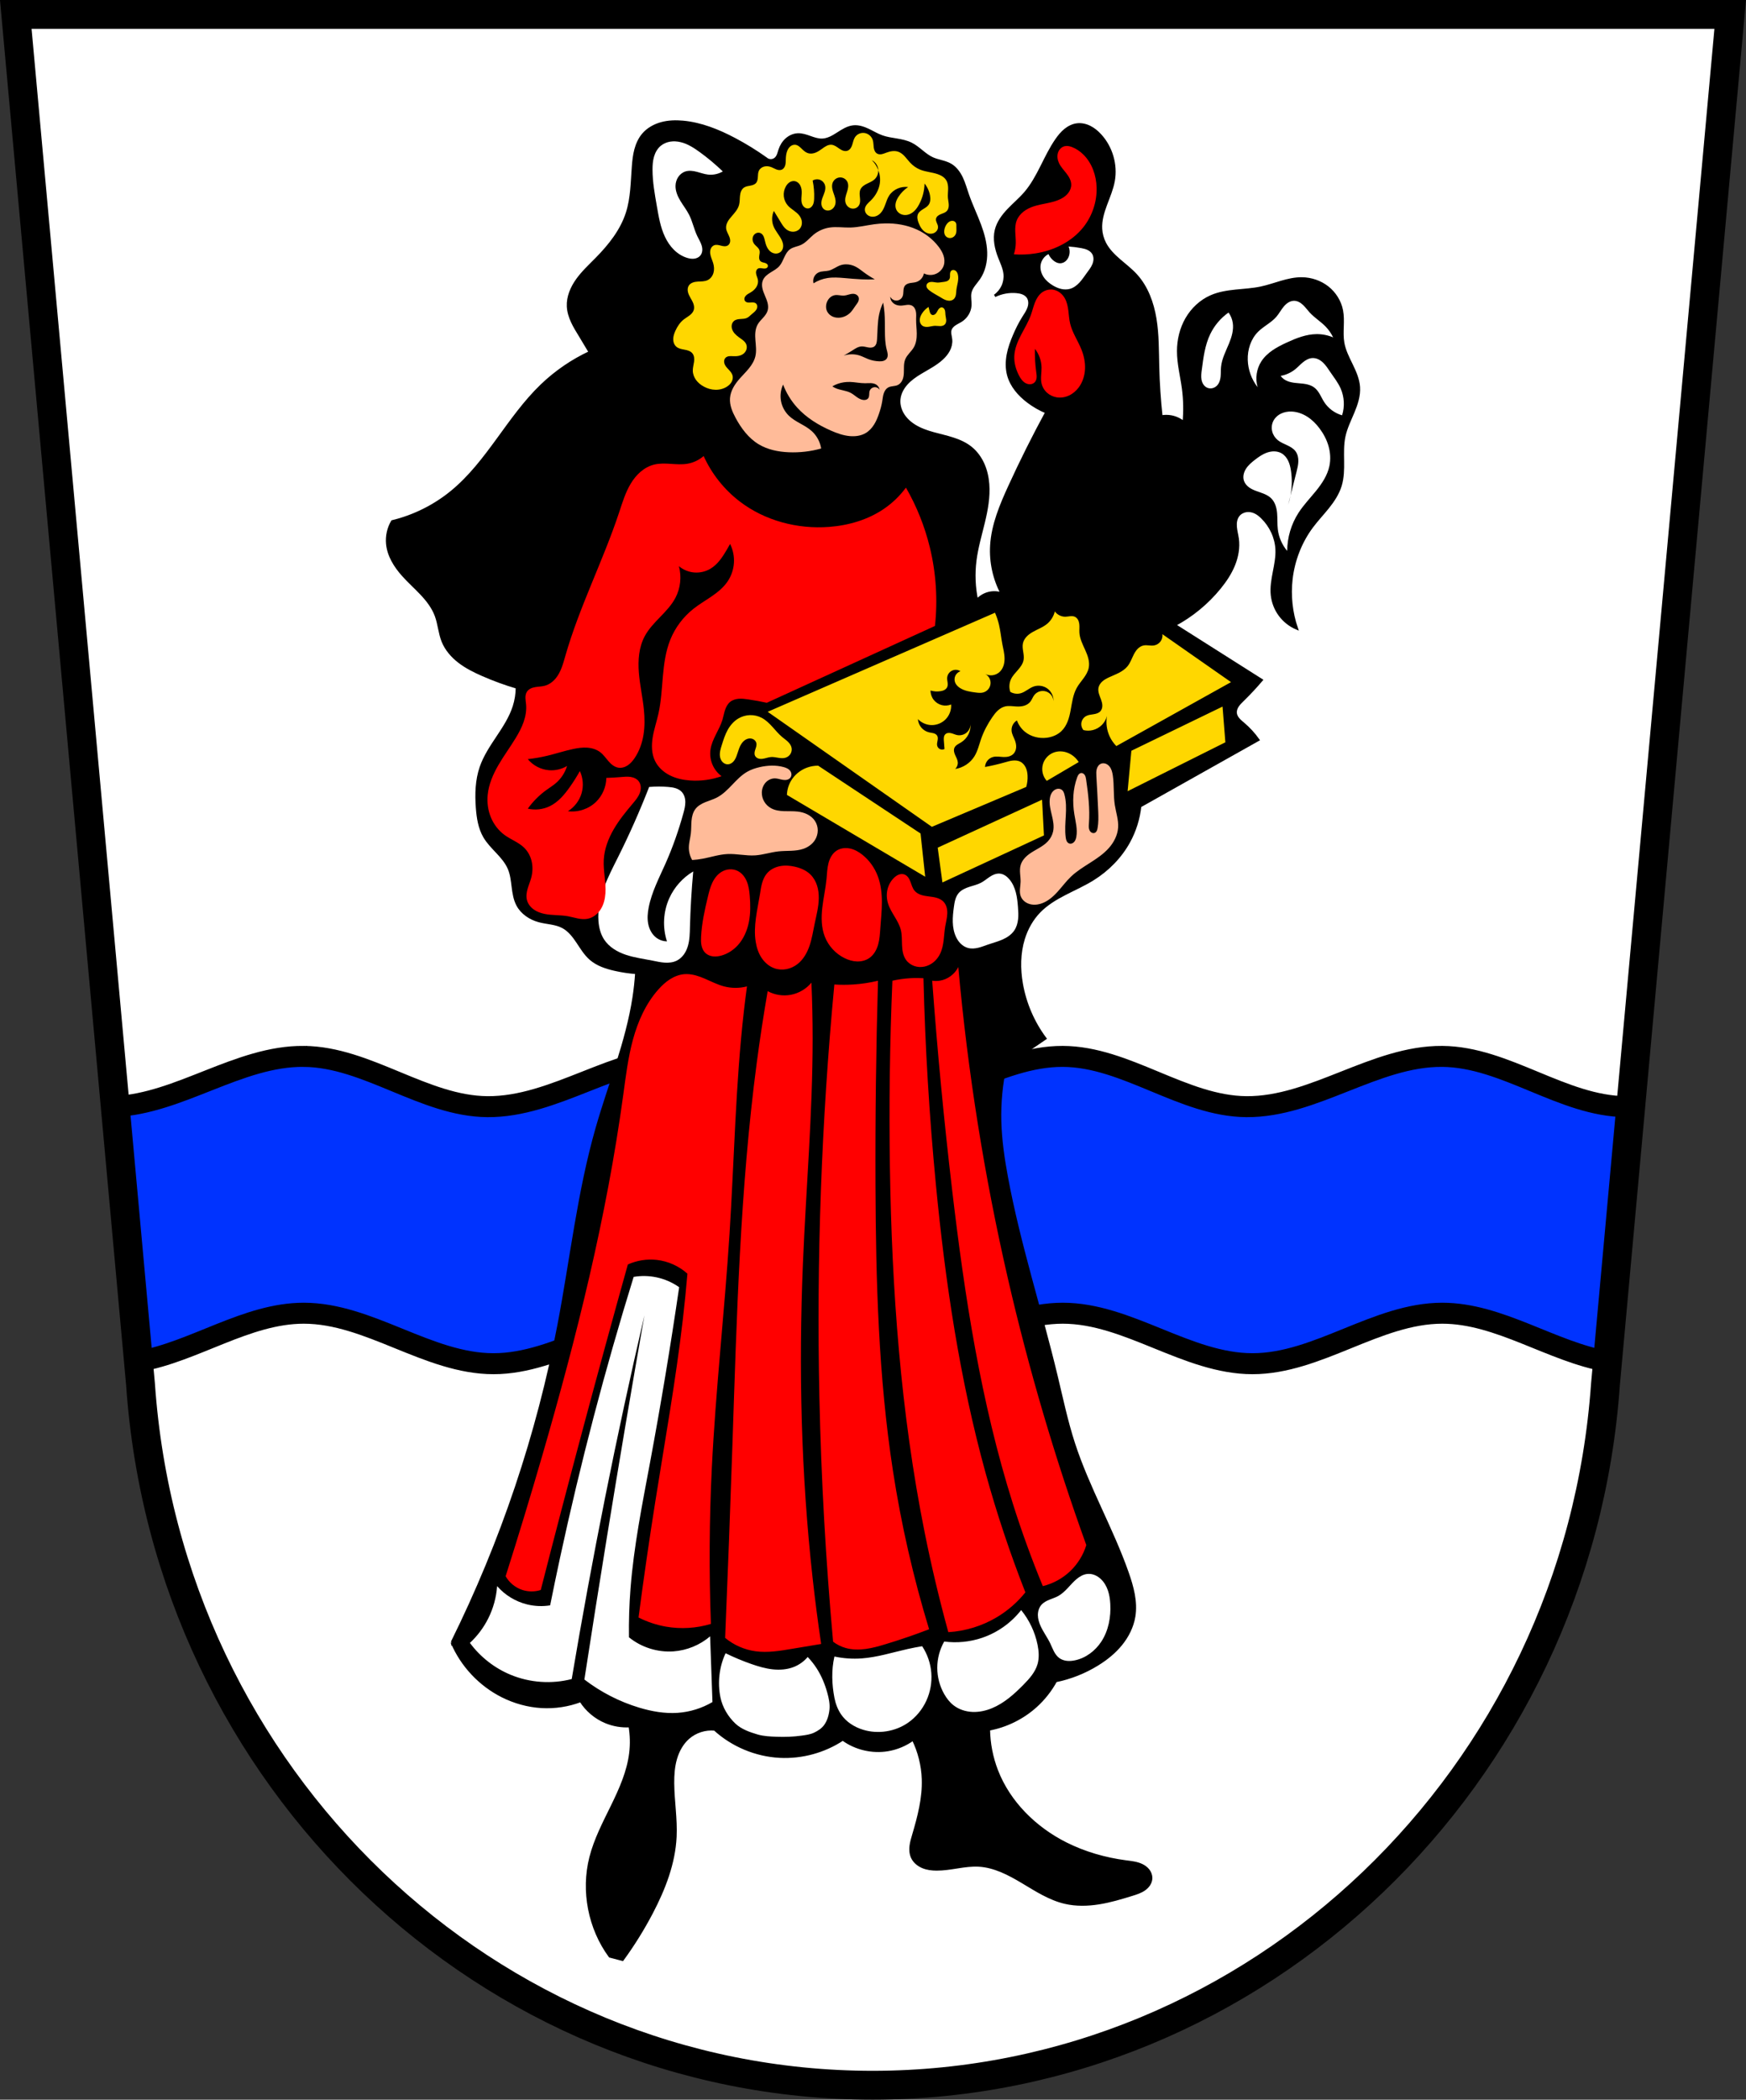
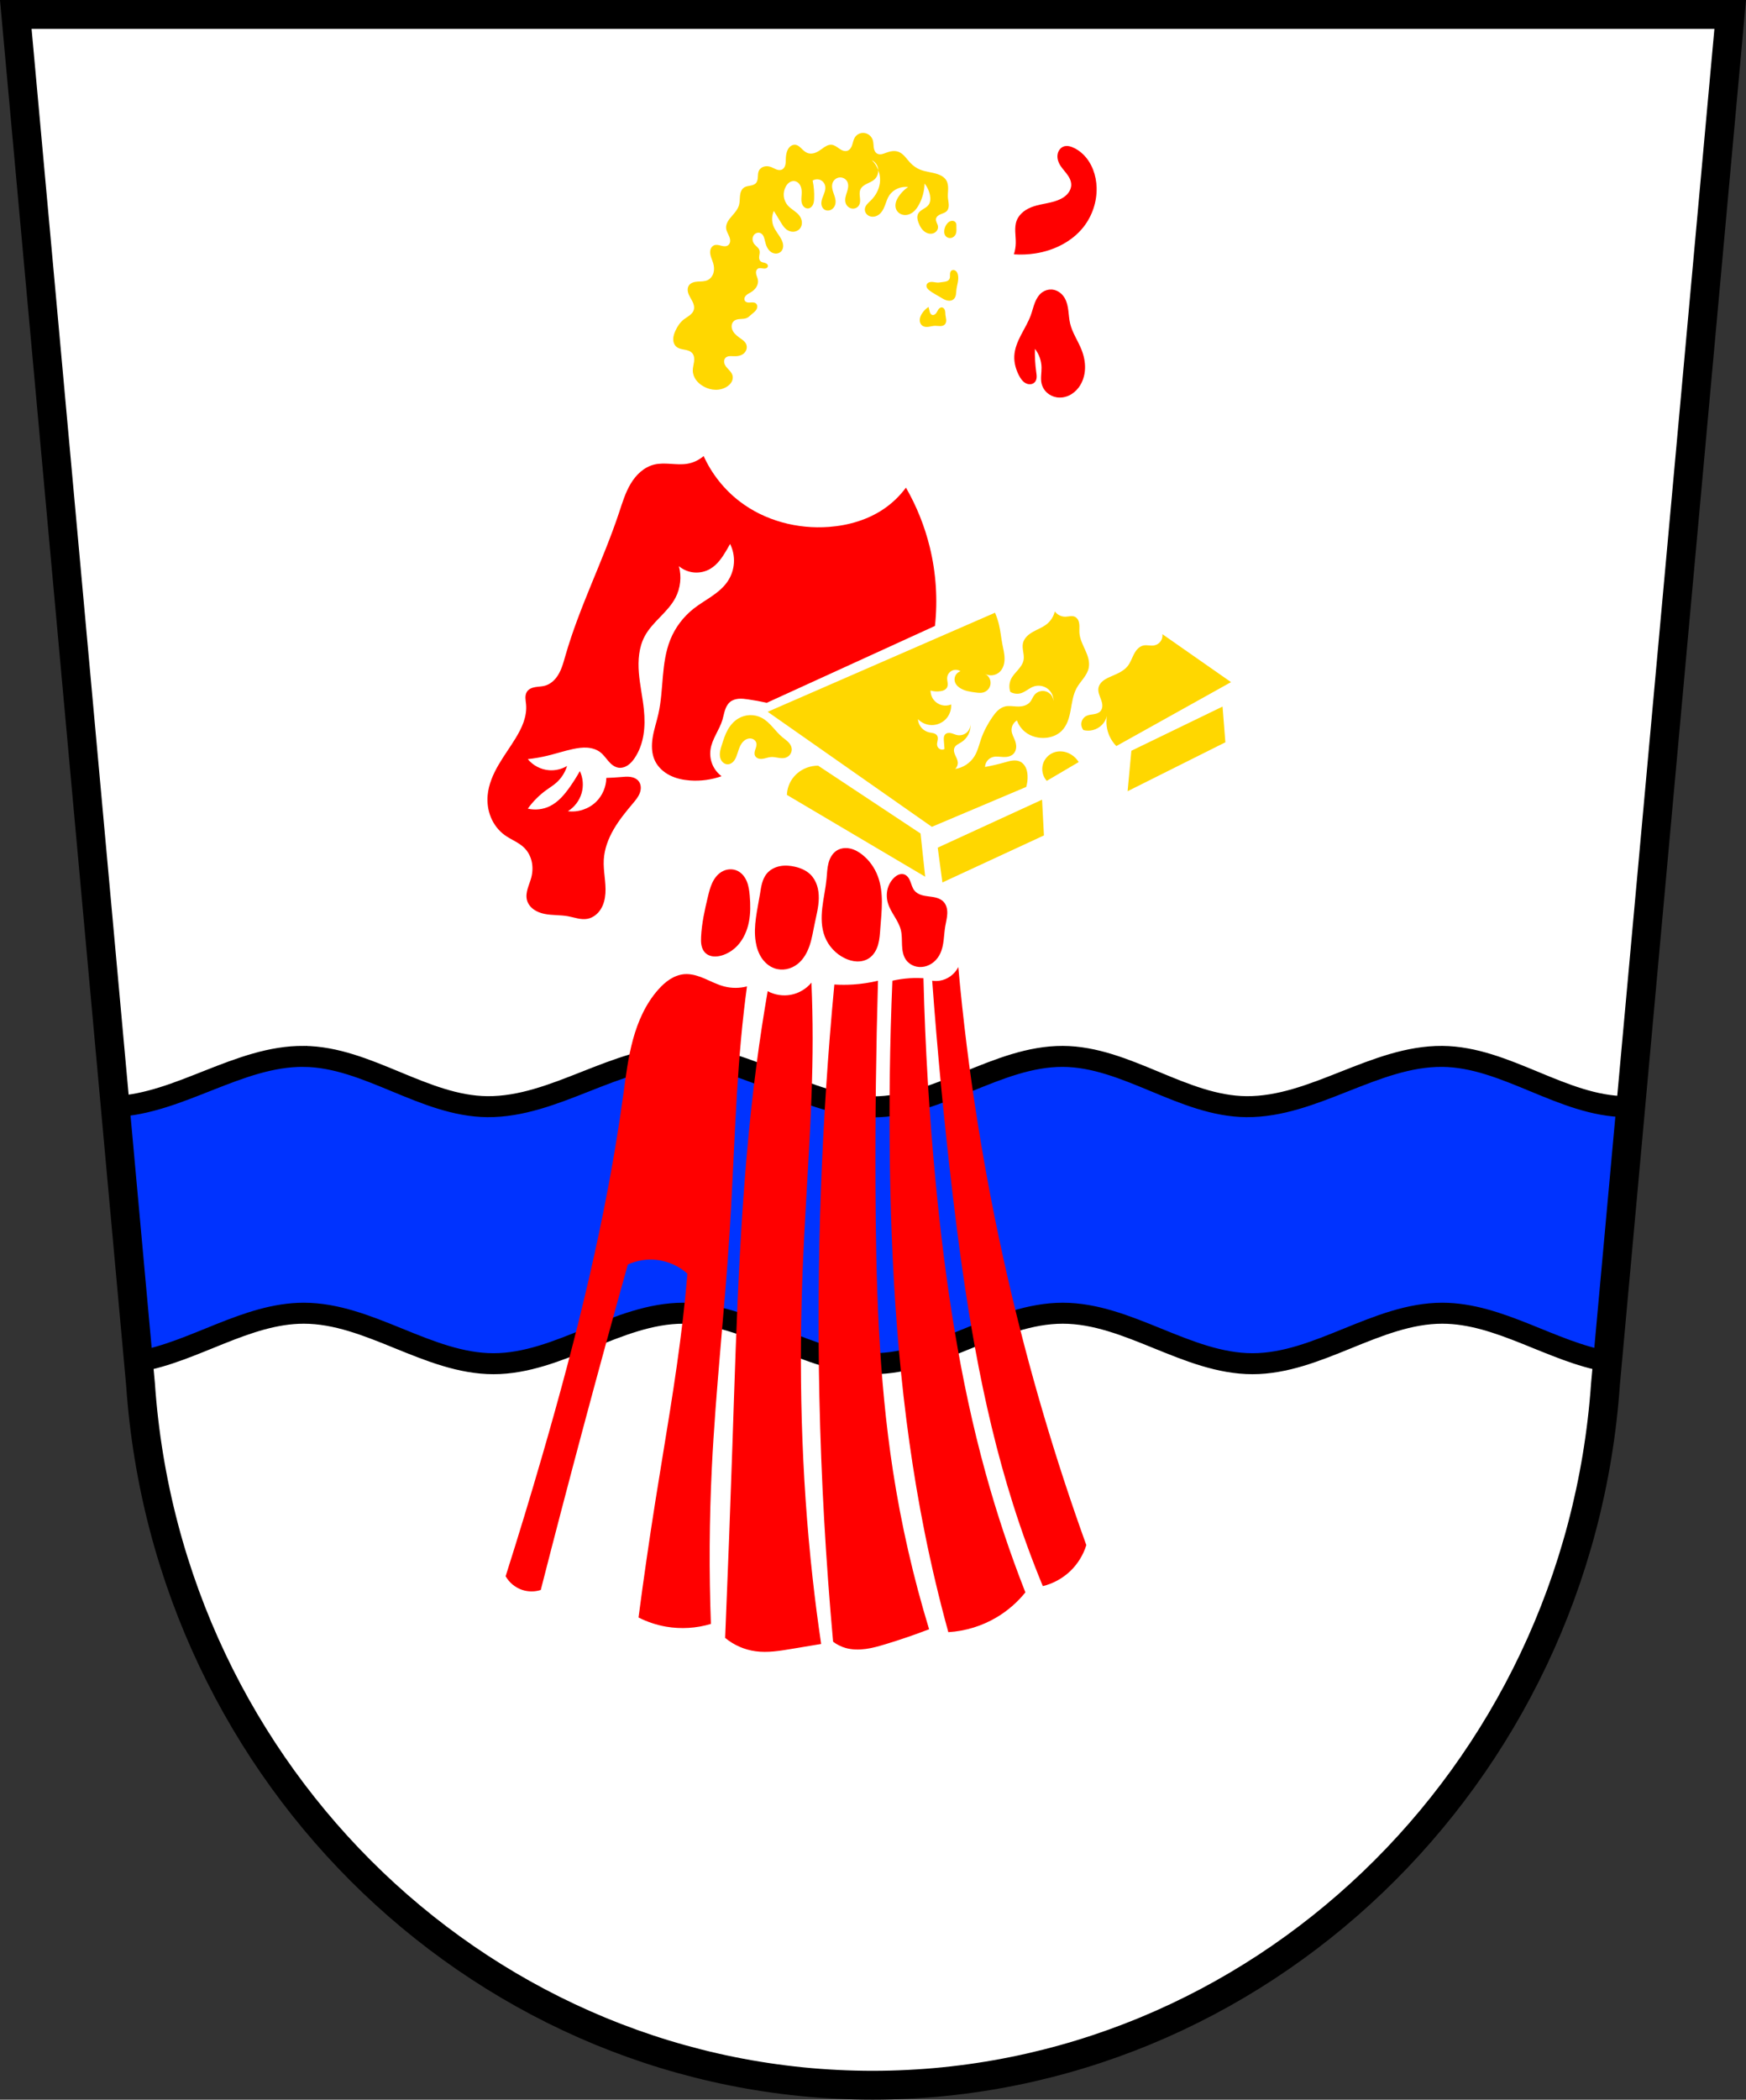
<svg xmlns="http://www.w3.org/2000/svg" width="666" height="800.67" viewBox="0 0 666.004 800.668">
  <rect x="0" y="0" width="666.004" height="800.668" fill="#333333" stroke="none" />
  <g transform="translate(42.36-80.1)" fill-rule="evenodd">
    <path d="m-36.34 85.6l47.578 522.36c10.337 150.21 132.73 267.31 279.4 267.31 146.45-.154 268.93-117.33 279.4-267.31l47.578-522.36h-326.98z" fill="#fff" />
    <g stroke="#000">
      <path d="m73.5 482.93c-24.77-.197-47.3 17.966-71.904 19.11l8.857 97.24c21.333-3.708 41.23-18.408 63.05-18.408 24.966 0 47.42 19.252 72.38 19.252 24.966 0 47.42-19.252 72.38-19.252 24.966 0 47.42 19.252 72.38 19.252 24.966 0 47.42-19.252 72.38-19.252 24.966 0 47.42 19.252 72.38 19.252 24.966 0 47.42-19.252 72.38-19.252 21.818 0 41.714 14.7 63.05 18.408l8.855-97.2c-.624.016-1.248.032-1.848.027-24.21-.193-45.845-18.979-70.05-19.17-25.708-.205-48.999 19.377-74.71 19.17-24.21-.193-45.845-19.08-70.05-19.17-24.965-.09-47.42 19.25-72.38 19.25-24.966 0-47.42-19.14-72.38-19.25-25.709-.112-48.999 19.377-74.71 19.17-24.21-.193-45.845-18.979-70.05-19.17z" fill="#03f" stroke-width="8" />
      <path d="m-36.34 85.6l47.578 522.36c10.337 150.21 132.73 267.31 279.4 267.31 146.45-.154 268.93-117.33 279.4-267.31l47.578-522.36h-326.98z" fill="none" stroke-width="11" />
-       <path d="m130.05 706.4c3.729 8.811 10.678 16.217 19.234 20.499 4.643 2.324 9.748 3.748 14.932 4.049 5.063.294 10.186-.487 14.932-2.278 2.268 3.604 5.679 6.477 9.617 8.099 2.871 1.182 6.01 1.706 9.111 1.518.591 3.422.677 6.93.253 10.376-.868 7.06-3.828 13.685-6.953 20.08-3.125 6.394-6.478 12.757-8.232 19.655-3.26 12.823-.492 27.04 7.339 37.709l4.809 1.265c4.142-5.68 7.864-11.667 11.126-17.895 4.733-9.04 8.542-18.804 9.02-28.997.319-6.812-.857-13.608-.911-20.427-.025-3.141.194-6.312 1.072-9.328.878-3.02 2.45-5.884 4.815-7.951 2.726-2.382 6.455-3.576 10.06-3.22 6.745 6.17 15.672 9.905 24.802 10.376 8.44.435 17-1.908 24.04-6.58 4.892 3.564 11.242 5.058 17.209 4.049 3.46-.585 6.781-1.983 9.617-4.049 2.316 4.719 3.62 9.931 3.796 15.185.243 7.219-1.608 14.334-3.663 21.259-.415 1.398-.84 2.802-1.01 4.25-.17 1.448-.07 2.959.53 4.288.753 1.666 2.251 2.922 3.931 3.644 1.68.722 3.535.95 5.363.958 5.401.023 10.715-1.8 16.11-1.499 6.01.336 11.541 3.27 16.708 6.357 5.168 3.088 10.329 6.452 16.192 7.815 4.231.984 8.658.873 12.947.186 4.289-.687 8.465-1.936 12.614-3.223 1.645-.51 3.318-1.042 4.72-2.042.701-.5 1.326-1.116 1.782-1.846.456-.73.738-1.578.747-2.439.001-1.05-.389-2.084-1.028-2.918-.639-.834-1.506-1.476-2.45-1.937-1.888-.922-4.03-1.129-6.113-1.402-7.963-1.046-15.793-3.291-22.967-6.903-11.668-5.875-21.621-15.649-26.32-27.839-1.926-4.997-2.96-10.336-3.037-15.691 6.653-1.22 12.95-4.324 17.969-8.858 3.045-2.751 5.623-6.02 7.592-9.617 5.632-1.148 11.06-3.301 15.944-6.327 3.351-2.075 6.47-4.577 8.955-7.636 2.485-3.059 4.321-6.697 4.965-10.585.93-5.617-.644-11.332-2.531-16.703-5.906-16.814-14.999-32.399-20.499-49.35-2.716-8.371-4.532-17-6.58-25.561-6.073-25.377-14.228-50.27-18.981-75.924-1.301-7.02-2.347-14.12-2.531-21.259-.184-7.133.498-14.288 2.025-21.259l15.185-10.376c-4.555-6.116-7.655-13.308-8.974-20.819-1-5.701-.971-11.655.733-17.19 1.181-3.836 3.175-7.446 5.964-10.333 2.787-2.884 6.282-4.98 9.846-6.82 3.563-1.84 7.247-3.464 10.654-5.581 5.635-3.502 10.455-8.367 13.666-14.172 2.327-4.207 3.8-8.885 4.302-13.666l45.05-25.308c-1.6-2.241-3.474-4.286-5.568-6.074-.658-.562-1.341-1.102-1.909-1.754-.568-.652-1.023-1.436-1.128-2.295-.121-.993.237-1.996.786-2.831.549-.836 1.282-1.532 1.998-2.23 2.479-2.418 4.845-4.952 7.086-7.592l-33.15-21.01c6.601-3.52 12.489-8.369 17.209-14.172 2.158-2.653 4.086-5.525 5.377-8.692 1.291-3.167 1.923-6.649 1.456-10.04-.208-1.509-.63-2.987-.755-4.506-.062-.759-.049-1.529.102-2.275.151-.747.444-1.471.906-2.077.704-.923 1.785-1.533 2.928-1.735 1.143-.202 2.341-.009 3.399.469 1.051.475 1.96 1.217 2.784 2.025 3.257 3.191 5.343 7.594 5.568 12.148.145 2.932-.456 5.842-1.012 8.724-.556 2.882-1.073 5.82-.76 8.738.293 2.735 1.328 5.387 2.964 7.598 1.636 2.211 3.87 3.976 6.4 5.056-2.048-5.99-2.745-12.438-2.025-18.728.824-7.195 3.519-14.185 7.845-19.993 1.914-2.57 4.131-4.899 6.133-7.4 2-2.502 3.813-5.226 4.75-8.29.921-3.01.957-6.22.917-9.371-.04-3.152-.145-6.338.512-9.42.686-3.218 2.175-6.197 3.444-9.233 1.269-3.036 2.343-6.264 2.124-9.548-.199-2.988-1.453-5.794-2.759-8.488-1.307-2.694-2.703-5.403-3.225-8.351-.722-4.082.288-8.332-.506-12.401-.672-3.443-2.659-6.597-5.417-8.764-2.759-2.167-6.26-3.346-9.767-3.384-5.381-.059-10.425 2.434-15.691 3.543-3.153.664-6.387.829-9.592 1.159-3.206.329-6.438.836-9.389 2.131-3.922 1.722-7.189 4.812-9.327 8.524-2.138 3.712-3.167 8.02-3.17 12.302-.003 4.787 1.234 9.478 1.871 14.222.58 4.317.664 8.701.25 13.04-1.37-1.157-3.045-1.95-4.809-2.278-1.251-.232-2.545-.232-3.796 0-.684-6.306-1.106-12.64-1.265-18.981-.154-6.124-.065-12.286-1.061-18.331-.996-6.04-3.17-12.06-7.29-16.594-1.917-2.108-4.201-3.842-6.355-5.706-2.155-1.864-4.224-3.914-5.539-6.441-.895-1.72-1.417-3.632-1.518-5.568-.166-3.156.77-6.262 1.868-9.225 1.098-2.963 2.375-5.888 2.941-8.997 1.125-6.18-.809-12.84-5.062-17.462-1.142-1.242-2.452-2.35-3.96-3.107-1.507-.757-3.224-1.15-4.898-.942-1.666.207-3.222.999-4.523 2.059-1.301 1.06-2.366 2.383-3.322 3.762-4.47 6.445-6.782 14.298-11.895 20.246-1.983 2.308-4.339 4.265-6.435 6.47-2.097 2.205-3.977 4.747-4.7 7.703-.841 3.439-.027 7.08 1.265 10.376.817 2.085 1.837 4.141 2.051 6.37.153 1.59-.123 3.219-.791 4.67-.668 1.451-1.725 2.72-3.03 3.639 2.576-1.254 5.499-1.786 8.352-1.518.816.076 1.634.219 2.391.533.757.314 1.455.811 1.911 1.492.397.592.597 1.303.627 2.02.03.712-.105 1.424-.338 2.098-.465 1.347-1.303 2.526-2.061 3.733-1.322 2.104-2.423 4.341-3.407 6.623-1.037 2.407-1.95 4.884-2.434 7.46-.484 2.576-.528 5.265.157 7.795 1.112 4.11 4.063 7.512 7.456 10.08 2.183 1.654 4.578 3.03 7.11 4.073-5.02 9.243-9.728 18.659-14.11 28.23-3.291 7.192-6.442 14.653-6.923 22.547-.388 6.374 1.031 12.848 4.049 18.475-1.615-.573-3.398-.662-5.062-.253-1.756.432-3.37 1.419-4.555 2.784-1.057-5.01-1.269-10.198-.623-15.278.623-4.897 2.028-9.654 3.186-14.452 1.158-4.799 2.076-9.727 1.696-14.648-.202-2.614-.776-5.213-1.846-7.606-1.071-2.393-2.649-4.578-4.69-6.223-2-1.614-4.399-2.675-6.846-3.468-2.447-.793-4.968-1.335-7.447-2.025-2.479-.689-4.939-1.538-7.13-2.886-2.191-1.349-4.111-3.237-5.15-5.59-.651-1.474-.942-3.115-.759-4.715.25-2.198 1.379-4.23 2.87-5.863 1.492-1.634 3.335-2.905 5.228-4.05 2.791-1.689 5.758-3.159 8.168-5.358 1.032-.941 1.957-2.02 2.602-3.256.645-1.239 1-2.649.872-4.04-.059-.637-.217-1.261-.313-1.894-.096-.633-.128-1.291.06-1.903.14-.455.398-.868.717-1.222.319-.354.697-.65 1.095-.91.797-.521 1.679-.902 2.47-1.431 1.853-1.239 3.142-3.325 3.31-5.548.064-.844-.027-1.69-.088-2.534-.061-.844-.092-1.701.088-2.528.224-1.026.763-1.958 1.379-2.809.615-.852 1.313-1.642 1.911-2.506 2.01-2.9 2.799-6.524 2.694-10.05-.105-3.526-1.054-6.978-2.278-10.286-1.47-3.975-3.341-7.797-4.719-11.805-.721-2.099-1.309-4.253-2.264-6.256-.955-2-2.326-3.884-4.247-4.996-2.115-1.224-4.678-1.405-6.903-2.414-2.991-1.356-5.159-4.102-8.099-5.568-1.717-.856-3.627-1.239-5.52-1.556-1.893-.317-3.809-.582-5.616-1.228-1.832-.655-3.504-1.684-5.263-2.516-1.759-.832-3.684-1.477-5.62-1.281-2.168.22-4.078 1.457-5.915 2.63-.918.587-1.844 1.168-2.836 1.619-.991.452-2.055.773-3.144.812-1.606.059-3.165-.491-4.68-1.028-1.515-.537-3.079-1.077-4.684-.997-1.588.079-3.117.78-4.299 1.843-1.183 1.063-2.029 2.471-2.534 3.978-.194.58-.341 1.175-.558 1.746-.218.571-.514 1.126-.96 1.544-.508.476-1.201.75-1.898.75-.697 0-1.39-.274-1.898-.75-3.797-2.705-7.774-5.159-11.895-7.339-6.172-3.266-12.787-5.948-19.74-6.58-2.75-.25-5.557-.171-8.221.557-2.664.729-5.184 2.14-6.964 4.251-1.391 1.649-2.29 3.67-2.847 5.755-.557 2.085-.785 4.242-.95 6.393-.457 5.952-.461 12.03-2.278 17.716-2.149 6.727-6.69 12.429-11.642 17.462-2.56 2.602-5.271 5.091-7.399 8.06-2.128 2.966-3.662 6.519-3.483 10.165.099 2.025.721 3.997 1.571 5.839.85 1.841 1.925 3.568 2.985 5.297 1.285 2.097 2.551 4.206 3.796 6.327-6.798 3.163-13.07 7.458-18.475 12.654-12.762 12.265-20.504 29.24-34.17 40.493-6.608 5.443-14.458 9.368-22.777 11.389-1.488 2.542-2.158 5.555-1.888 8.488.412 4.481 2.923 8.517 5.914 11.878 2.242 2.52 4.781 4.759 7.091 7.217 2.31 2.458 4.421 5.189 5.586 8.354 1.163 3.162 1.336 6.632 2.597 9.757 1.267 3.139 3.584 5.775 6.272 7.832 2.688 2.057 5.747 3.575 8.846 4.936 4.279 1.879 8.678 3.486 13.16 4.809-.009 2.47-.398 4.939-1.149 7.293-1.341 4.201-3.793 7.946-6.238 11.616-2.444 3.671-4.936 7.381-6.373 11.55-1.693 4.914-1.835 10.232-1.452 15.415.282 3.824.877 7.738 2.811 11.05 1.294 2.217 3.128 4.06 4.884 5.933 1.755 1.874 3.48 3.85 4.48 6.214.935 2.209 1.187 4.636 1.485 7.02.298 2.38.669 4.81 1.805 6.923 1.639 3.047 4.76 5.122 8.099 6.03 1.516.413 3.081.608 4.627.888 1.546.28 3.096.653 4.484 1.389 2.4 1.273 4.12 3.516 5.63 5.774 1.51 2.258 2.924 4.64 4.976 6.421 2.536 2.201 5.838 3.299 9.111 4.049 2.754.631 5.557 1.054 8.375 1.262-.2 3.134-.537 6.26-1.012 9.364-2.616 17.1-9.323 33.26-14.08 49.89-6.994 24.457-9.754 49.891-14.519 74.878-8.01 42-21.759 82.91-40.746 121.23z" />
    </g>
-     <path d="m215.1 134c-.256-.009-.51-.009-.766.002-.34.015-.679.048-1.016.102-1.347.214-2.653.76-3.693 1.643-1.251 1.061-2.074 2.565-2.527 4.143-.453 1.577-.557 3.234-.557 4.875.002 4.705.854 9.364 1.66 14 .69 3.97 1.366 8 3.09 11.646.862 1.821 1.986 3.53 3.42 4.945 1.433 1.416 3.185 2.532 5.117 3.102.861.254 1.769.4 2.658.279.89-.12 1.762-.528 2.324-1.229.413-.514.64-1.162.701-1.818.062-.656-.035-1.323-.223-1.955-.374-1.264-1.093-2.393-1.664-3.582-1.248-2.597-1.795-5.49-3.086-8.07-.933-1.862-2.232-3.512-3.313-5.293-1.08-1.78-1.959-3.777-1.906-5.859.03-1.182.371-2.365 1.029-3.348.658-.983 1.639-1.757 2.768-2.111 1.389-.436 2.897-.225 4.307.139 1.41.363 2.789.876 4.234 1.049 1.959.234 3.992-.191 5.695-1.188-2.752-2.65-5.688-5.11-8.779-7.355-2.207-1.604-4.551-3.123-7.197-3.787-.744-.187-1.511-.304-2.277-.332m150.15 40.11c.535 1.257.535 2.73 0 3.986-.263.617-.652 1.186-1.166 1.617-.514.432-1.155.722-1.824.775-.55.044-1.107-.072-1.613-.291-.507-.219-.965-.537-1.377-.904-.714-.637-1.294-1.423-1.693-2.293-1.569.783-2.718 2.354-2.99 4.086-.251 1.603.225 3.27 1.117 4.625.892 1.355 2.173 2.419 3.566 3.25.973.58 2.02 1.056 3.119 1.313 1.103.256 2.27.284 3.361-.018 1.434-.397 2.663-1.339 3.672-2.434 1.01-1.094 1.827-2.347 2.707-3.547.806-1.099 1.678-2.175 2.191-3.438.257-.631.42-1.307.422-1.988.002-.682-.163-1.37-.521-1.949-.427-.69-1.108-1.196-1.848-1.531-.74-.335-1.54-.512-2.338-.662-1.58-.298-3.18-.497-4.785-.598m86.06 20.695c-.792-.011-1.574.248-2.252.658-.678.411-1.257.969-1.764 1.578-1.013 1.218-1.752 2.648-2.785 3.85-1.965 2.287-4.848 3.592-6.979 5.727-2.77 2.774-4.058 6.818-3.938 10.736.115 3.74 1.451 7.432 3.758 10.379-.965-3.281-.428-6.971 1.432-9.842 1.105-1.706 2.635-3.107 4.313-4.254 1.678-1.147 3.507-2.051 5.352-2.904 3.628-1.679 7.456-3.2 11.453-3.221 2.144-.011 4.289.417 6.264 1.252-.724-1.514-1.695-2.909-2.863-4.115-1.883-1.945-4.251-3.377-6.084-5.369-.864-.939-1.603-1.994-2.529-2.871-.463-.439-.972-.832-1.541-1.121-.569-.289-1.198-.473-1.836-.482m-25.05 4.475c-2.975 2.091-5.404 4.955-6.98 8.232-2.029 4.218-2.617 8.959-3.221 13.6-.163 1.256-.329 2.538-.1 3.783.115.623.329 1.23.674 1.762.345.531.823.984 1.395 1.256.651.31 1.41.375 2.111.207.701-.168 1.344-.565 1.826-1.102.811-.902 1.15-2.137 1.27-3.344.12-1.207.048-2.427.162-3.635.298-3.15 1.837-6.02 3.041-8.949 1.028-2.498 1.836-5.202 1.432-7.873-.214-1.415-.77-2.778-1.609-3.938m32.03 17.359c-1.344.048-2.584.746-3.627 1.594-1.043.848-1.946 1.859-2.994 2.701-1.598 1.285-3.526 2.154-5.547 2.504.348.481.771.906 1.252 1.254.826.598 1.805.958 2.801 1.178.996.22 2.02.303 3.03.391 1.016.087 2.037.18 3.03.414.993.234 1.963.617 2.771 1.238.892.685 1.55 1.63 2.109 2.605.559.976 1.036 1.998 1.648 2.941 1.568 2.412 4.03 4.229 6.801 5.01 1.057-3.316.862-7.01-.537-10.201-.993-2.262-2.544-4.224-3.938-6.264-.853-1.249-1.663-2.548-2.756-3.594-.546-.523-1.163-.978-1.848-1.299-.685-.32-1.441-.502-2.197-.475m-8.05 20.4c-1.399-.042-2.818.211-4.068.84-1.25.629-2.321 1.649-2.91 2.918-.558 1.201-.668 2.599-.336 3.881.332 1.282 1.098 2.441 2.125 3.277 1.049.854 2.33 1.359 3.555 1.934 1.225.575 2.453 1.265 3.246 2.361.778 1.076 1.057 2.45 1.025 3.777-.031 1.327-.349 2.629-.668 3.918-.757 3.061-1.541 6.115-2.324 9.17-.225 1.196-.519 2.378-.896 3.535.306-1.177.595-2.357.896-3.535.59-3.137.659-6.372.178-9.527-.196-1.284-.486-2.568-1.045-3.74-.559-1.173-1.408-2.237-2.535-2.883-.808-.463-1.736-.698-2.666-.732-.93-.035-1.863.127-2.746.42-1.767.586-3.317 1.677-4.787 2.818-1.276.991-2.536 2.056-3.393 3.426-.428.685-.75 1.441-.893 2.236-.143.795-.102 1.629.168 2.391.353.994 1.08 1.825 1.934 2.443.854.619 1.833 1.043 2.822 1.406.99.363 2 .671 2.971 1.086.97.414 1.905.942 2.652 1.686.731.728 1.26 1.644 1.611 2.613.351.969.531 1.995.623 3.02.185 2.054.025 4.13.271 6.178.363 3.01 1.624 5.91 3.58 8.23.026-5.107 1.534-10.197 4.295-14.494 1.95-3.035 4.48-5.644 6.748-8.449 2.268-2.805 4.322-5.917 5.063-9.447.522-2.489.361-5.101-.33-7.549-.691-2.448-1.901-4.734-3.428-6.768-1.296-1.727-2.837-3.291-4.654-4.457-1.818-1.166-3.926-1.92-6.084-1.984m-241.32 143c-1.224 0-2.45.055-3.67.162-3.523 9.06-7.465 17.964-11.811 26.664-1.935 3.874-3.955 7.721-5.436 11.791-1.48 4.07-2.412 8.407-2.08 12.725.189 2.453.804 4.919 2.146 6.98 1.885 2.894 5.04 4.749 8.318 5.846 3.275 1.097 6.728 1.531 10.115 2.207 1.552.31 3.099.67 4.678.773 1.579.103 3.212-.066 4.627-.773 1.073-.536 1.986-1.368 2.689-2.34.703-.972 1.201-2.083 1.539-3.234.676-2.302.72-4.734.783-7.133.188-7.11.605-14.212 1.252-21.295-3.985 2.365-7.218 5.979-9.127 10.201-2.317 5.124-2.643 11.12-.895 16.463-1.478-.021-2.943-.531-4.115-1.432-1.645-1.264-2.652-3.235-3.043-5.271-.391-2.037-.212-4.145.18-6.182 1.137-5.911 4-11.32 6.441-16.822 2.75-6.197 4.997-12.611 6.801-19.15.385-1.394.751-2.816.74-4.262-.005-.723-.107-1.447-.342-2.131-.235-.684-.607-1.325-1.115-1.84-.637-.645-1.467-1.072-2.334-1.336-.867-.264-1.773-.374-2.676-.453-1.22-.107-2.444-.162-3.668-.162m129.53 33.19c-.496.023-.989.133-1.457.301-.624.223-1.207.548-1.762.91-1.11.725-2.118 1.608-3.285 2.236-1.419.764-3.02 1.121-4.549 1.617-1.534.496-3.08 1.181-4.113 2.418-.597.715-.991 1.582-1.254 2.477-.263.894-.4 1.819-.525 2.742-.263 1.934-.485 3.881-.424 5.832.061 1.951.413 3.915 1.254 5.676.454.951 1.052 1.841 1.811 2.572.759.731 1.684 1.298 2.699 1.58 1.278.354 2.644.244 3.934-.065 1.289-.309 2.524-.809 3.777-1.24 1.818-.625 3.689-1.107 5.449-1.879 1.76-.772 3.437-1.869 4.518-3.459.861-1.267 1.298-2.786 1.465-4.309.167-1.523.075-3.062-.043-4.59-.146-1.891-.334-3.789-.816-5.623-.482-1.834-1.271-3.614-2.504-5.05-.473-.553-1.014-1.055-1.633-1.438-.619-.383-1.319-.642-2.045-.697-.165-.012-.331-.016-.496-.008m-134.71 153.47c-1.47-.03-2.943.079-4.393.326-10.932 35.3-20.309 71.07-28.1 107.19-1.297 6.02-2.551 12.04-3.76 18.07-2.908.465-5.907.343-8.768-.357-4.412-1.08-8.471-3.555-11.453-6.98-.31 4.286-1.473 8.508-3.4 12.348-1.749 3.484-4.124 6.652-6.979 9.307 3.958 5.367 9.404 9.623 15.568 12.168 7.311 3.02 15.607 3.594 23.264 1.611 3.883-23.09 8.12-46.12 12.707-69.08 4.651-23.28 9.661-46.49 15.03-69.61-5.02 28.541-9.851 57.11-14.496 85.72-2.875 17.705-5.678 35.421-8.41 53.15 6.251 4.809 13.384 8.469 20.938 10.738 4.753 1.428 9.723 2.313 14.674 1.969 4.653-.323 9.228-1.746 13.244-4.117l-.896-25.05c-3.89 3.321-8.856 5.359-13.957 5.727-6.071.437-12.283-1.525-17-5.369-.09-6.209.109-12.421.594-18.611 1.257-16.06 4.437-31.901 7.391-47.738 4.16-22.307 7.883-44.697 11.164-67.15-2.57-1.816-5.512-3.102-8.59-3.758-1.438-.306-2.905-.474-4.375-.504m169.37 113.58c-.238-.007-.476.003-.713.027-1.536.159-2.935.976-4.117 1.969-1.217 1.022-2.251 2.238-3.338 3.396-1.087 1.159-2.249 2.278-3.641 3.045-1.073.591-2.253.956-3.387 1.42-1.134.464-2.257 1.052-3.057 1.98-.905 1.051-1.317 2.469-1.313 3.855.004 1.387.399 2.749.955 4.02 1.04 2.374 2.635 4.463 3.758 6.799.475.989.865 2.02 1.373 2.992.508.972 1.149 1.9 2.027 2.557.847.633 1.883.985 2.934 1.104 1.051.119 2.117.013 3.15-.209 4.117-.886 7.721-3.63 10.02-7.158 2.724-4.178 3.677-9.336 3.4-14.316-.096-1.729-.335-3.461-.889-5.102-.554-1.641-1.433-3.191-2.689-4.383-.693-.657-1.498-1.201-2.385-1.555-.665-.265-1.377-.422-2.092-.441m-25.945 13.807c-3.794 4.853-9.02 8.571-14.854 10.559-4.636 1.581-9.64 2.075-14.496 1.432-1.727 3.038-2.648 6.527-2.648 10.02 0 3.494.922 6.984 2.648 10.02.927 1.631 2.097 3.146 3.58 4.295 2.032 1.574 4.595 2.395 7.162 2.51 2.567.115 5.138-.45 7.512-1.436 4.638-1.925 8.47-5.369 11.99-8.949 2.252-2.29 4.487-4.784 5.367-7.873.677-2.375.489-4.917 0-7.338-.976-4.834-3.144-9.421-6.262-13.242m-37.76 13.779c-1.859.304-3.711.663-5.549 1.074-5.829 1.305-11.579 3.152-17.537 3.578-3.471.248-6.975.008-10.379-.715-1.187 5.159-.993 10.593 0 15.748.425 2.208 1.243 4.388 2.506 6.264 1.951 2.897 5.071 4.88 8.41 5.904 5.735 1.759 12.253.739 17.18-2.684 3.03-2.104 5.447-5.056 6.979-8.41 1.505-3.295 2.159-6.976 1.879-10.588-.28-3.612-1.493-7.148-3.488-10.172m-74.982 2.686c-2.462 5.193-3.098 11.289-1.969 16.82.769 3.77 2.922 7.387 5.727 10.02 2.266 2.129 5.391 3.227 8.371 4.113 2.375.706 4.903.805 7.379.898 3.175.119 6.374.004 9.52-.439 1.599-.225 3.253-.433 4.713-1.123 1.452-.686 2.896-1.612 3.84-2.912 1.223-1.685 1.829-3.831 2.045-5.902.218-2.094-.235-4.235-.791-6.266-.911-3.324-2.236-6.582-4.117-9.486-.994-1.535-2.135-2.975-3.4-4.295-1.391 1.648-3.189 2.952-5.189 3.76-2.579 1.042-5.44 1.249-8.205.945-2.765-.304-5.454-1.102-8.08-2.02-3.359-1.174-6.647-2.549-9.842-4.115" fill="#fff" />
-     <path d="m295.25 165.29c-1.377.026-2.753.137-4.113.32-3.051.411-6.06 1.18-9.143 1.254-2.632.063-5.284-.383-7.889 0-2.224.327-4.354 1.268-6.096 2.689-.81.661-1.533 1.419-2.301 2.129-.767.709-1.592 1.377-2.541 1.814-.673.31-1.392.499-2.1.717-.708.218-1.417.473-2.023.898-1.056.74-1.704 1.92-2.246 3.09-.542 1.17-1.028 2.393-1.877 3.363-.92 1.05-2.189 1.716-3.373 2.455-.592.37-1.172.763-1.682 1.24-.51.477-.95 1.04-1.221 1.684-.39.929-.407 1.983-.219 2.973.188.99.572 1.929.965 2.857.393.928.798 1.857 1.037 2.836.239.979.303 2.024 0 2.988-.313 1.031-1.01 1.897-1.732 2.695-.723.798-1.5 1.568-2.033 2.504-.511.896-.778 1.916-.889 2.941-.11 1.026-.068 2.061.012 3.09.159 2.057.459 4.154-.019 6.16-.403 1.689-1.338 3.207-2.428 4.559-1.089 1.352-2.34 2.565-3.488 3.867-.945 1.072-1.824 2.21-2.504 3.467-.68 1.257-1.157 2.637-1.26 4.063-.191 2.64.895 5.201 2.15 7.531 2.136 3.962 4.932 7.713 8.785 10.04 3.424 2.067 7.479 2.879 11.475 3.049 4.165.177 8.357-.309 12.371-1.434-.398-2.531-1.686-4.915-3.586-6.635-1.312-1.188-2.88-2.048-4.424-2.914-1.544-.866-3.098-1.762-4.361-3-1.525-1.497-2.573-3.472-2.955-5.574-.382-2.102-.098-4.322.803-6.26 1.221 3.231 3.056 6.229 5.379 8.785 3.498 3.85 8.03 6.642 12.791 8.74 2.316 1.021 4.732 1.897 7.252 2.127 2.108.193 4.317-.098 6.133-1.186 1.3-.779 2.346-1.932 3.15-3.217.804-1.284 1.377-2.7 1.869-4.133.542-1.579.992-3.194 1.256-4.842.156-.976.249-1.969.564-2.906.158-.468.372-.921.664-1.32.292-.399.664-.744 1.102-.973.548-.287 1.174-.382 1.787-.467.613-.085 1.238-.167 1.799-.43.811-.379 1.418-1.115 1.777-1.936.359-.82.49-1.721.535-2.615.045-.894.009-1.791.049-2.686.04-.894.162-1.797.508-2.623.357-.852.939-1.589 1.537-2.293.598-.704 1.223-1.392 1.689-2.189.923-1.575 1.162-3.462 1.145-5.287-.018-1.826-.272-3.645-.248-5.471.013-.962.102-1.934-.076-2.879-.089-.473-.246-.935-.5-1.344-.254-.408-.607-.761-1.037-.977-.57-.286-1.234-.318-1.869-.258-.635.06-1.261.206-1.896.258-.742.06-1.502-.013-2.199-.275-.697-.262-1.328-.72-1.744-1.338-.354-.526-.545-1.16-.539-1.793.204.442.539.824.949 1.086.41.262.896.404 1.383.404.487 0 .973-.142 1.383-.404.41-.262.743-.644.947-1.086.307-.664.317-1.422.359-2.152.02-.345.047-.69.125-1.027.078-.337.207-.665.412-.943.23-.312.551-.55.9-.719.349-.168.728-.271 1.109-.34.763-.139 1.55-.155 2.293-.377.746-.223 1.428-.654 1.949-1.232.521-.578.881-1.301 1.025-2.066.843.431 1.801.634 2.746.586.946-.048 1.878-.346 2.674-.859 1.034-.667 1.831-1.702 2.184-2.881.36-1.205.252-2.519-.145-3.713-.396-1.193-1.068-2.277-1.828-3.279-2.182-2.878-5.134-5.148-8.426-6.635-3.752-1.695-7.893-2.369-12.02-2.291m-14.897 15.611c1.253-.007 2.518.308 3.639.879 1.144.583 2.142 1.407 3.174 2.172 1.329.985 2.726 1.88 4.178 2.674-1.67.07-3.344.07-5.01 0-2.232-.094-4.457-.314-6.684-.502-2.114-.178-4.253-.327-6.35 0-1.894.296-3.726.983-5.348 2.01-.219-.812-.136-1.702.229-2.461.364-.759 1.01-1.38 1.777-1.717.598-.261 1.255-.352 1.904-.414.65-.062 1.306-.096 1.939-.254 1.552-.386 2.837-1.471 4.344-2.01.711-.252 1.459-.372 2.211-.377m2.635 11.238c.454 0 .914.099 1.309.324.394.225.718.584.863 1.014.094.279.112.58.072.871-.04.291-.136.573-.264.838-.256.53-.631.989-.977 1.465-.609.84-1.132 1.748-1.84 2.506-.97 1.038-2.278 1.756-3.676 2.01-1.028.184-2.112.116-3.08-.277-.968-.393-1.809-1.123-2.266-2.063-.553-1.137-.503-2.516 0-3.676.271-.625.668-1.197 1.184-1.643.516-.445 1.151-.759 1.824-.863.58-.09 1.172-.027 1.754.049.582.076 1.168.163 1.754.117.568-.044 1.118-.211 1.666-.367.548-.156 1.106-.302 1.676-.301m11.529 3.342c.232 1.271.401 2.555.502 3.844.184 2.333.152 4.677.168 7.02.017 2.356.086 4.737.668 7.02.15.587.333 1.168.387 1.771.054.603-.034 1.244-.387 1.736-.304.426-.782.706-1.285.852-.503.146-1.033.164-1.557.15-1.426-.038-2.844-.322-4.176-.834-1.072-.412-2.087-.971-3.176-1.338-1.988-.67-4.194-.67-6.182 0 1.135-.633 2.249-1.3 3.342-2 .542-.349 1.079-.709 1.658-.992.579-.283 1.205-.488 1.85-.512.83-.031 1.638.239 2.457.381.409.071.829.111 1.242.063.413-.048.82-.187 1.146-.443.386-.303.638-.753.781-1.223.143-.469.187-.962.223-1.451.234-3.238.137-6.521.834-9.691.33-1.5.836-2.963 1.504-4.346m-12.699 30.25c1.957.053 3.892.514 5.85.5.712-.005 1.423-.074 2.135-.043.711.031 1.437.171 2.043.545.705.435 1.205 1.188 1.336 2.01-.214-.346-.527-.63-.895-.805-.367-.175-.786-.24-1.189-.188-.403.053-.79.223-1.1.486-.31.263-.543.617-.66 1.01-.133.439-.119.907-.143 1.365-.023.458-.092.935-.357 1.309-.215.302-.546.511-.902.615-.356.104-.737.108-1.104.053-.896-.134-1.705-.607-2.443-1.133-.738-.526-1.436-1.116-2.236-1.541-1.81-.96-3.982-.992-5.848-1.838-.41-.186-.802-.409-1.17-.668.688-.406 1.416-.742 2.172-1 1.445-.497 2.984-.709 4.512-.668m96.64 145.41c-.308.004-.614.065-.896.188-.41.177-.759.476-1.023.836-.264.36-.444.777-.557 1.209-.225.864-.181 1.773-.135 2.664.236 4.504.535 9 .703 13.512.079 2.114.127 4.248-.254 6.328-.064.348-.14.697-.295 1.016-.155.318-.396.606-.717.756-.194.091-.411.127-.625.113-.214-.014-.423-.076-.611-.178-.377-.203-.662-.554-.836-.945-.174-.391-.245-.824-.26-1.252-.015-.428.024-.854.055-1.281.407-5.575-.254-11.171-1.066-16.701-.087-.592-.181-1.202-.49-1.715-.155-.256-.362-.484-.619-.637-.257-.153-.565-.226-.861-.182-.192.029-.375.107-.535.217-.16.109-.299.249-.416.404-.233.311-.378.676-.512 1.041-1.63 4.452-1.824 9.347-1.068 14.03.462 2.859 1.271 5.755.76 8.605-.127.71-.35 1.43-.834 1.965-.242.267-.547.482-.891.592-.343.109-.726.109-1.061-.025-.423-.17-.74-.543-.932-.957-.192-.414-.271-.868-.332-1.32-.368-2.729-.123-5.497.029-8.246.152-2.749.203-5.553-.537-8.205-.154-.551-.353-1.113-.758-1.518-.354-.353-.845-.556-1.344-.59-.499-.034-1 .096-1.441.336-.62.339-1.109.892-1.438 1.518-.329.626-.503 1.323-.586 2.025-.247 2.079.292 4.16.779 6.195.487 2.036.928 4.159.486 6.205-.306 1.419-1.035 2.736-2.025 3.797-1.954 2.094-4.774 3.119-7.086 4.809-1.486 1.086-2.807 2.527-3.291 4.303-.279 1.022-.267 2.1-.189 3.156.077 1.056.218 2.111.189 3.17-.024.892-.168 1.776-.234 2.666-.066.89-.051 1.803.234 2.648.241.714.67 1.362 1.219 1.879.548.517 1.214.905 1.926 1.154 1.423.499 3 .432 4.449.004 2.526-.748 4.62-2.524 6.4-4.465 1.781-1.941 3.332-4.094 5.24-5.91 2.187-2.082 4.787-3.671 7.332-5.297 2.545-1.625 5.087-3.329 7.094-5.586 1.942-2.184 3.354-4.929 3.543-7.846.188-2.902-.82-5.732-1.266-8.605-.576-3.712-.211-7.519-.762-11.234-.181-1.22-.483-2.473-1.264-3.428-.39-.477-.9-.867-1.482-1.068-.291-.101-.602-.151-.91-.146m-126.41.889c-1.534.019-3.072.225-4.568.563-1.672.377-3.32.921-4.809 1.771-2.218 1.267-4 3.161-5.768 5.01-1.768 1.845-3.6 3.703-5.875 4.865-1.378.704-2.878 1.131-4.311 1.715-1.433.584-2.841 1.363-3.787 2.588-.987 1.278-1.375 2.921-1.518 4.529-.143 1.608-.066 3.231-.254 4.834-.208 1.779-.74 3.523-.76 5.314-.019 1.677.424 3.358 1.266 4.809 1.358-.087 2.711-.256 4.049-.506 3.126-.584 6.187-1.612 9.363-1.771 3.547-.178 7.087.734 10.631.506 2.992-.193 5.877-1.191 8.857-1.518 3.216-.352 6.569.071 9.617-1.014 1.732-.617 3.313-1.738 4.301-3.289.695-1.091 1.084-2.378 1.09-3.672.006-1.294-.374-2.59-1.09-3.668-.712-1.071-1.74-1.912-2.889-2.49-1.148-.579-2.414-.904-3.691-1.053-1.705-.199-3.427-.093-5.143-.15-1.715-.058-3.473-.295-4.98-1.115-1.084-.59-2.01-1.474-2.631-2.537-.625-1.063-.95-2.304-.912-3.537.042-1.358.536-2.714 1.449-3.719.914-1.01 2.255-1.632 3.613-1.596 1.022.028 2 .412 3.01.561.506.074 1.026.09 1.523-.029.497-.119.971-.38 1.285-.783.277-.356.419-.813.412-1.264-.007-.451-.158-.895-.412-1.268-.283-.416-.684-.739-1.125-.98-.441-.241-.922-.404-1.406-.539-1.478-.412-3.01-.581-4.541-.563" fill="#fb9" />
    <path d="m286.97 130.78c-.543-.016-1.087.084-1.586.297-.665.284-1.245.77-1.637 1.379-.546.849-.709 1.88-1.021 2.84-.156.48-.354.952-.65 1.361-.296.409-.698.754-1.174.922-.526.185-1.112.143-1.643-.027-.531-.17-1.014-.462-1.475-.775-.461-.313-.904-.651-1.387-.93-.483-.278-1.01-.497-1.566-.545-.664-.058-1.33.133-1.928.43-.597.297-1.137.697-1.678 1.088-.782.566-1.582 1.122-2.479 1.479-.897.357-1.907.503-2.832.229-.883-.262-1.615-.877-2.277-1.518-.386-.374-.76-.762-1.191-1.082-.431-.32-.93-.572-1.465-.625-.675-.068-1.359.193-1.883.625-.523.432-.896 1.024-1.152 1.652-.414 1.016-.536 2.127-.568 3.225-.022.753-.007 1.516-.199 2.244-.096.364-.243.717-.463 1.023-.219.306-.511.564-.855.717-.322.143-.683.189-1.035.166-.352-.023-.697-.113-1.027-.236-.661-.247-1.265-.622-1.922-.879-.84-.329-1.776-.458-2.654-.252-.439.103-.86.288-1.223.557-.363.268-.668.619-.867 1.023-.365.741-.364 1.599-.412 2.424-.024.412-.062.825-.168 1.225-.106.399-.282.785-.557 1.094-.274.307-.637.526-1.02.678-.383.152-.787.239-1.191.313-.81.148-1.66.258-2.342.719-.493.333-.861.829-1.102 1.373-.241.544-.361 1.134-.428 1.725-.133 1.182-.057 2.394-.369 3.541-.46 1.691-1.699 3.038-2.846 4.363-.563.65-1.115 1.318-1.52 2.076-.404.759-.654 1.621-.566 2.477.059.579.269 1.132.512 1.66.243.528.52 1.041.729 1.584.209.543.348 1.126.297 1.705-.026.29-.099.576-.229.836-.13.26-.317.493-.551.666-.366.27-.832.38-1.287.383-.455.003-.904-.095-1.346-.207-.441-.112-.88-.239-1.332-.297-.452-.058-.921-.043-1.346.121-.593.229-1.052.738-1.297 1.324-.244.586-.288 1.243-.211 1.873.155 1.261.769 2.414 1.127 3.633.347 1.179.451 2.453.127 3.639-.324 1.186-1.108 2.271-2.213 2.811-.58.283-1.225.41-1.867.471-.643.061-1.29.06-1.934.102-.644.042-1.292.129-1.895.359-.603.23-1.162.615-1.514 1.156-.225.346-.358.747-.41 1.156-.052.41-.024.826.06 1.23.168.808.552 1.554.957 2.273.405.719.839 1.429 1.121 2.205.282.776.403 1.638.168 2.43-.254.853-.894 1.541-1.6 2.084-.706.543-1.491.974-2.193 1.521-1.441 1.123-2.476 2.698-3.227 4.363-.448.993-.808 2.049-.818 3.139-.005.545.079 1.093.275 1.602.197.508.51.976.924 1.33.422.361.937.598 1.469.76.531.162 1.081.253 1.627.355.546.103 1.095.217 1.611.422.517.204 1 .505 1.363.93.368.436.585.986.678 1.549.093.563.067 1.139-.008 1.705-.149 1.131-.493 2.244-.48 3.385.014 1.288.494 2.548 1.254 3.588.76 1.039 1.79 1.864 2.92 2.482 1.37.749 2.91 1.207 4.471 1.236 1.561.03 3.14-.379 4.445-1.236.694-.456 1.315-1.043 1.717-1.77.402-.726.57-1.599.369-2.404-.199-.799-.735-1.467-1.293-2.072-.558-.605-1.162-1.185-1.553-1.91-.242-.45-.396-.956-.383-1.467.013-.511.205-1.025.574-1.379.36-.345.857-.515 1.352-.574.495-.059.996-.017 1.494.004.697.029 1.399.019 2.084-.115.685-.135 1.353-.398 1.898-.832.551-.439.968-1.053 1.146-1.734.179-.682.115-1.429-.197-2.061-.401-.81-1.159-1.373-1.896-1.896-1.14-.809-2.331-1.638-3.035-2.846-.366-.628-.588-1.355-.547-2.08.041-.726.361-1.446.926-1.904.332-.269.735-.441 1.15-.545.415-.104.843-.141 1.27-.166.854-.051 1.74-.059 2.512-.428.653-.312 1.161-.853 1.707-1.328.651-.566 1.39-1.067 1.844-1.801.227-.367.375-.791.369-1.223-.006-.431-.177-.868-.504-1.15-.281-.242-.654-.356-1.023-.391-.369-.034-.74.005-1.109.033-.37.028-.745.044-1.107-.033-.363-.077-.716-.256-.934-.557-.214-.295-.278-.685-.211-1.043.067-.358.256-.686.5-.957.487-.542 1.17-.855 1.797-1.227.842-.5 1.618-1.139 2.16-1.955.542-.816.834-1.819.686-2.787-.119-.778-.51-1.491-.672-2.262-.081-.385-.102-.789-.002-1.17.1-.381.333-.736.674-.932.31-.178.683-.214 1.039-.189.356.025.706.106 1.061.145.355.038.727.032 1.055-.109.164-.071.315-.174.43-.311.115-.137.193-.307.211-.484.015-.152-.016-.307-.078-.447-.062-.14-.155-.265-.268-.369-.224-.208-.515-.332-.809-.42-.293-.088-.596-.143-.889-.232-.293-.089-.581-.216-.803-.428-.261-.249-.411-.599-.469-.955-.058-.356-.03-.719.019-1.076.05-.357.122-.711.154-1.07.032-.359.025-.728-.084-1.072-.151-.475-.482-.871-.838-1.221-.356-.349-.747-.667-1.061-1.055-.357-.442-.608-.974-.693-1.535-.086-.562 0-1.154.264-1.656.265-.503.713-.912 1.248-1.104.535-.191 1.152-.155 1.648.121.485.269.829.742 1.053 1.25.223.508.339 1.055.465 1.596.195.836.424 1.669.807 2.438.383.768.931 1.472 1.66 1.926.586.365 1.286.557 1.975.502.689-.055 1.359-.367 1.818-.883.537-.604.754-1.446.707-2.252-.047-.806-.337-1.583-.707-2.301-.912-1.767-2.33-3.262-3.035-5.121-.691-1.822-.621-3.919.189-5.691.887 1.454 1.772 2.908 2.656 4.363.588.968 1.196 1.958 2.088 2.656.741.58 1.672.931 2.613.918.941-.013 1.882-.406 2.508-1.109.616-.693.897-1.653.834-2.578-.063-.926-.452-1.813-1.023-2.543-.596-.761-1.376-1.353-2.154-1.926-.779-.572-1.573-1.142-2.209-1.869-.847-.969-1.384-2.204-1.518-3.484-.134-1.28.137-2.598.76-3.725.328-.594.757-1.139 1.311-1.531.554-.392 1.239-.62 1.914-.555.507.049.994.26 1.395.574.401.315.718.73.945 1.186.455.912.548 1.964.506 2.982-.048 1.184-.267 2.39.014 3.541.14.576.412 1.129.84 1.539.428.41 1.023.664 1.613.611.403-.036.787-.21 1.1-.467.313-.257.555-.593.729-.959.346-.731.416-1.561.447-2.369.088-2.288-.103-4.586-.568-6.828.838-.533 1.935-.636 2.857-.268.922.369 1.645 1.2 1.885 2.164.189.759.089 1.564-.127 2.316-.216.752-.542 1.468-.814 2.201-.272.733-.493 1.501-.482 2.283.005.391.069.783.209 1.148.14.365.358.703.646.967.386.354.896.566 1.418.609.522.043 1.053-.081 1.512-.334.459-.253.843-.631 1.119-1.076.276-.445.444-.954.504-1.475.074-.645-.013-1.3-.172-1.93-.159-.63-.388-1.24-.6-1.854-.212-.614-.408-1.238-.5-1.881-.091-.643-.075-1.311.133-1.926.196-.58.562-1.102 1.043-1.48.481-.379 1.075-.611 1.686-.656.61-.045 1.235.099 1.762.41.527.311.954.788 1.201 1.348.268.607.321 1.293.25 1.953-.071.66-.261 1.301-.463 1.934-.202.632-.418 1.264-.545 1.916-.127.652-.163 1.33-.002 1.975.135.539.41 1.045.795 1.445.385.4.882.694 1.422.826.54.133 1.12.103 1.639-.096.519-.198.973-.566 1.268-1.037.273-.438.405-.952.447-1.467.042-.515 0-1.033-.053-1.547-.052-.514-.114-1.029-.109-1.545.004-.516.077-1.038.283-1.512.221-.508.591-.942 1.018-1.295.427-.353.912-.63 1.408-.877.992-.494 2.055-.891 2.887-1.623 1.016-.894 1.577-2.266 1.512-3.615-.535-1.422-1.362-2.733-2.461-3.783 1.309.659 2.255 1.994 2.441 3.447.014.111.014.224.019.336.614 1.631.84 3.409.576 5.133-.374 2.447-1.653 4.715-3.416 6.451-.48.472-.996.909-1.428 1.426-.431.516-.779 1.129-.848 1.799-.071.685.166 1.391.609 1.918.444.527 1.085.876 1.762 1 .677.127 1.388.038 2.027-.219.639-.257 1.208-.676 1.672-1.186.833-.915 1.316-2.087 1.738-3.25.422-1.163.806-2.356 1.486-3.389.777-1.18 1.925-2.102 3.225-2.656 1.248-.533 2.637-.732 3.984-.57-1.424.947-2.656 2.181-3.604 3.605-.484.727-.898 1.512-1.104 2.361-.205.849-.191 1.768.154 2.57.332.771.961 1.403 1.717 1.768.756.365 1.631.467 2.457.32 1.028-.183 1.966-.737 2.721-1.459.755-.722 1.338-1.606 1.832-2.525 1.312-2.441 2.035-5.198 2.088-7.969 1.068 1.307 1.793 2.892 2.086 4.555.108.616.158 1.247.082 1.867-.076.621-.281 1.232-.65 1.736-.522.714-1.323 1.162-2.078 1.623-.377.231-.75.472-1.084.762-.334.29-.63.633-.822 1.031-.255.528-.318 1.133-.258 1.717.06.584.238 1.149.447 1.697.296.776.659 1.532 1.154 2.199.495.667 1.128 1.244 1.881 1.596.462.216.967.345 1.477.357.51.013 1.024-.094 1.479-.324.455-.231.85-.588 1.105-1.029.256-.441.37-.965.303-1.471-.065-.492-.294-.945-.486-1.402-.192-.458-.353-.954-.271-1.443.073-.44.338-.833.676-1.125.338-.292.745-.492 1.158-.66.413-.168.838-.308 1.244-.494.406-.186.796-.423 1.094-.756.284-.318.476-.714.582-1.127.107-.413.131-.844.113-1.27-.036-.852-.243-1.687-.314-2.537-.094-1.121.052-2.245.076-3.369.024-1.124-.089-2.293-.646-3.27-.356-.624-.88-1.142-1.475-1.545-.595-.402-1.259-.693-1.939-.922-2.169-.729-4.523-.839-6.641-1.707-1.439-.59-2.729-1.521-3.793-2.656-.713-.761-1.326-1.609-2.033-2.375-.708-.766-1.534-1.46-2.52-1.799-.735-.252-1.531-.296-2.303-.205-.772.091-1.523.314-2.252.584-.555.206-1.103.44-1.684.555-.58.115-1.207.102-1.73-.174-.414-.218-.737-.589-.953-1-.216-.415-.331-.875-.398-1.338-.135-.926-.086-1.885-.355-2.781-.208-.693-.608-1.329-1.145-1.814-.537-.485-1.209-.818-1.922-.943-.178-.031-.36-.051-.541-.057m34.04 33.533c-.17-.013-.342-.003-.51.029-.67.129-1.237.585-1.656 1.123-.474.608-.789 1.334-.947 2.088-.088.42-.128.852-.076 1.277.052.426.198.845.455 1.188.248.33.594.583.982.723.388.139.815.166 1.219.082.404-.084.783-.28 1.092-.553.309-.273.547-.624.691-1.01.157-.418.204-.87.211-1.316.007-.447-.025-.893-.022-1.34.002-.258.016-.516-.002-.773-.017-.257-.067-.516-.188-.744-.159-.302-.437-.534-.754-.66-.158-.063-.326-.1-.496-.113m.352 18.742c-.287-.018-.583.065-.809.244-.223.177-.368.438-.445.711-.077.273-.092.56-.092.844 0 .284.013.568-.008.852-.021.283-.079.569-.215.818-.12.221-.296.407-.5.553-.204.146-.435.251-.674.328-.478.154-.985.193-1.482.258-.631.082-1.26.209-1.896.189-.785-.024-1.555-.269-2.34-.246-.393.011-.79.093-1.129.291-.339.198-.616.52-.705.902-.048.204-.042.421.006.625.048.204.136.398.25.574.228.352.551.632.883.889 1.235.958 2.644 1.662 3.984 2.467.83.498 1.652 1.042 2.588 1.291.468.124.96.172 1.438.094.478-.079.939-.288 1.285-.627.432-.423.658-1.017.768-1.611.11-.594.117-1.202.182-1.803.105-.987.366-1.951.541-2.928.175-.977.263-1.989.027-2.953-.068-.28-.163-.555-.303-.807-.14-.252-.326-.481-.557-.652-.231-.172-.509-.285-.797-.303m-9.535 14.09c-.981.639-1.828 1.485-2.467 2.467-.48.737-.85 1.574-.877 2.453-.014.439.06.883.238 1.285.178.402.463.76.828 1 .336.225.733.35 1.135.398.402.049.81.024 1.211-.031.802-.111 1.587-.347 2.396-.367.663-.016 1.323.113 1.986.105.331-.004.664-.042.979-.146.314-.105.61-.279.83-.527.207-.233.341-.525.412-.828.071-.303.083-.619.06-.93-.045-.622-.219-1.228-.283-1.848-.059-.569-.027-1.152-.186-1.701-.079-.275-.206-.54-.4-.75-.194-.21-.458-.363-.742-.395-.282-.031-.569.06-.807.215-.238.155-.43.371-.59.605-.319.469-.52 1.017-.879 1.457-.183.224-.408.418-.674.531-.266.113-.574.139-.844.037-.291-.11-.515-.357-.658-.633-.144-.276-.217-.583-.291-.885-.124-.507-.25-1.012-.379-1.518m48.18 116.12c-.454 1.879-1.541 3.599-3.043 4.816-1.565 1.269-3.503 1.965-5.26 2.951-.878.493-1.722 1.067-2.418 1.795-.696.728-1.241 1.622-1.451 2.607-.222 1.04-.066 2.118.1 3.168.166 1.05.34 2.123.154 3.17-.259 1.457-1.186 2.7-2.158 3.816-.972 1.117-2.032 2.196-2.658 3.537-.697 1.494-.79 3.258-.254 4.816 1.205.717 2.712.906 4.057.508.873-.258 1.657-.744 2.424-1.234.767-.49 1.536-.995 2.393-1.301 1.744-.623 3.791-.326 5.285.77 1.494 1.095 2.392 2.958 2.322 4.809-.042-.832-.344-1.65-.855-2.309-.511-.658-1.228-1.153-2.023-1.4-.796-.247-1.667-.244-2.461 0-.794.253-1.508.754-2.01 1.416-.599.785-.902 1.768-1.521 2.537-.61.757-1.496 1.259-2.432 1.523-.936.264-1.922.302-2.893.25-1.441-.077-2.91-.348-4.311 0-1.042.259-1.979.851-2.768 1.58-.788.729-1.438 1.593-2.049 2.477-1.789 2.589-3.283 5.392-4.311 8.367-.771 2.231-1.292 4.587-2.535 6.594-1.593 2.571-4.36 4.382-7.354 4.816.698-.633 1.083-1.595 1.014-2.535-.072-.976-.591-1.851-.99-2.744-.2-.447-.372-.912-.443-1.396-.071-.484-.037-.992.166-1.438.228-.501.652-.889 1.109-1.195.458-.306.957-.543 1.426-.832 1.186-.731 2.16-1.8 2.789-3.043.613-1.211.877-2.585.801-3.939-.006 1.154-.484 2.307-1.322 3.104-.99.941-2.448 1.361-3.787 1.09-.79-.16-1.522-.541-2.307-.723-.392-.091-.802-.131-1.199-.066-.398.065-.784.241-1.059.535-.274.293-.422.684-.484 1.08-.062.396-.045.801-.023 1.201.059 1.1.144 2.2.254 3.297-.521.272-1.168.288-1.703.045-.535-.243-.948-.741-1.086-1.313-.152-.627.014-1.282.135-1.916.06-.317.11-.638.102-.961-.008-.323-.075-.648-.236-.928-.142-.246-.353-.447-.592-.602-.239-.154-.504-.262-.777-.34-.546-.156-1.12-.199-1.674-.326-1.159-.266-2.226-.914-2.996-1.82-.77-.906-1.238-2.064-1.314-3.25 1.368 1.438 3.339 2.282 5.324 2.281 1.985 0 3.956-.846 5.326-2.281 1.406-1.473 2.159-3.546 2.027-5.578-1.116.457-2.379.548-3.549.254-1.228-.309-2.347-1.041-3.121-2.043-.775-1-1.201-2.269-1.189-3.535 1.228.366 2.537.454 3.803.254.507-.08 1.012-.209 1.465-.451.453-.242.853-.605 1.07-1.07.254-.542.243-1.171.17-1.766-.073-.594-.204-1.187-.17-1.785.033-.571.219-1.132.533-1.609.314-.478.756-.871 1.268-1.127.512-.256 1.091-.373 1.662-.338.571.035 1.133.223 1.609.539-.846.276-1.569.912-1.947 1.717-.379.805-.409 1.767-.082 2.594.335.849 1.015 1.525 1.775 2.029 1.777 1.179 3.968 1.504 6.084 1.773.928.118 1.882.229 2.789 0 .748-.189 1.436-.613 1.941-1.195.506-.583.828-1.323.91-2.09.082-.767-.076-1.558-.447-2.234-.371-.677-.952-1.237-1.643-1.58.887.463 1.919.643 2.91.508.991-.135 1.937-.584 2.668-1.268.682-.639 1.17-1.469 1.467-2.355.297-.886.409-1.827.4-2.762-.017-1.869-.503-3.695-.854-5.531-.466-2.444-.696-4.932-1.268-7.354-.369-1.563-.879-3.093-1.521-4.564l-86.71 37.779 62.62 43.863 36-15.213c.409-1.395.581-2.859.508-4.311-.053-1.05-.239-2.104-.684-3.057-.444-.952-1.164-1.799-2.105-2.268-.893-.444-1.929-.527-2.92-.418-.991.109-1.953.4-2.912.672-2.506.71-5.04 1.303-7.605 1.775.036-.868.356-1.722.898-2.4.543-.678 1.306-1.179 2.145-1.404 1.312-.353 2.698-.04 4.057 0 .689.02 1.384-.032 2.045-.227.661-.195 1.288-.537 1.758-1.041.611-.655.927-1.551.977-2.445.05-.894-.151-1.788-.469-2.625-.447-1.179-1.132-2.295-1.268-3.549-.086-.794.061-1.612.418-2.326.357-.714.923-1.323 1.609-1.73.604 1.674 1.668 3.179 3.043 4.309 2.297 1.887 5.419 2.662 8.367 2.283 2.061-.265 4.084-1.091 5.578-2.535 1.062-1.026 1.828-2.329 2.369-3.703.541-1.374.865-2.824 1.135-4.275.539-2.904.891-5.922 2.328-8.502.725-1.301 1.7-2.441 2.58-3.643.88-1.201 1.683-2.506 1.982-3.965.236-1.15.146-2.35-.125-3.492-.271-1.142-.719-2.235-1.199-3.307-.961-2.143-2.082-4.295-2.225-6.639-.068-1.12.092-2.253-.055-3.365-.074-.556-.226-1.108-.508-1.594-.281-.486-.699-.902-1.213-1.127-.548-.24-1.17-.251-1.766-.193-.596.058-1.185.181-1.783.193-1.572.033-3.14-.75-4.057-2.027m41.04 8.681c.125.984-.147 2.01-.742 2.807-.595.793-1.507 1.341-2.486 1.496-.651.103-1.316.039-1.973-.019-.657-.058-1.324-.11-1.971.019-.842.169-1.604.64-2.215 1.244-.61.604-1.08 1.34-1.477 2.102-.793 1.524-1.33 3.202-2.404 4.543-.881 1.099-2.076 1.907-3.326 2.555-1.251.647-2.571 1.149-3.846 1.748-.874.411-1.737.874-2.459 1.516-.722.642-1.302 1.481-1.486 2.43-.149.767-.033 1.564.184 2.314.217.751.533 1.47.799 2.205.266.735.482 1.5.486 2.281.004.782-.222 1.588-.75 2.164-.324.354-.749.606-1.197.779-.448.173-.92.271-1.395.346-.948.15-1.935.225-2.787.668-.93.483-1.623 1.404-1.828 2.432-.206 1.028.079 2.141.752 2.945 1.171.293 2.415.293 3.586 0 1.292-.323 2.492-1 3.434-1.943.942-.942 1.622-2.142 1.945-3.434-.462 2.656-.08 5.453 1.076 7.889.629 1.324 1.481 2.54 2.51 3.584l43.746-24.383-26.18-18.287m22.947 27.611l-34.781 16.852-1.434 15.42 37.29-18.646-1.076-13.625m-180.27 3.252c-1.544.046-3.074.491-4.404 1.275-1.719 1.014-3.078 2.571-4.057 4.311-1.026 1.823-1.653 3.838-2.283 5.832-.455 1.44-.921 2.945-.676 4.436.122.745.431 1.47.949 2.02.518.55 1.255.909 2.01.896.794-.013 1.543-.428 2.09-1 .547-.575.913-1.299 1.205-2.037.378-.957.645-1.957 1-2.922.359-.965.822-1.91 1.531-2.656.358-.377.778-.7 1.248-.924.47-.223.99-.345 1.51-.326.52.019 1.039.183 1.459.49.42.307.737.759.855 1.266.094.401.065.823-.022 1.227-.086.403-.228.793-.359 1.184-.131.391-.253.789-.297 1.199-.044.41-.006.836.17 1.209.235.498.704.864 1.223 1.049.519.185 1.084.201 1.631.135 1.094-.133 2.134-.594 3.232-.678.935-.071 1.866.135 2.791.287.925.152 1.892.248 2.787-.033.773-.243 1.455-.77 1.875-1.463.42-.693.572-1.546.406-2.34-.187-.899-.755-1.677-1.418-2.313-.663-.636-1.426-1.156-2.131-1.744-1.384-1.155-2.531-2.562-3.742-3.896-1.211-1.335-2.521-2.624-4.119-3.457-1.37-.714-2.925-1.067-4.469-1.021m118.33 13.818c-.889.004-1.777.169-2.602.5-1.867.749-3.36 2.377-3.943 4.303-.334 1.102-.379 2.29-.129 3.414.25 1.124.793 2.182 1.563 3.039l12.191-7.172c-.715-1.163-1.706-2.153-2.869-2.867-1.01-.62-2.148-1.033-3.324-1.168-.294-.034-.59-.05-.887-.049m-92.3 5.459c-1.467-.008-2.935.252-4.311.762-2.526.936-4.732 2.742-6.086 5.07-.937 1.612-1.466 3.46-1.521 5.324l52.738 31.19-1.773-16.482-39.05-25.861m85.4 12.969l-39.801 18.287 1.793 13.268 38.725-17.93-.717-13.625" fill="#ffd700" />
    <path d="m364.47 135.76c-.242.005-.485.033-.723.09-.632.151-1.211.501-1.658.973-.447.472-.763 1.063-.936 1.689-.345 1.253-.112 2.616.443 3.791.686 1.452 1.819 2.632 2.803 3.9.492.634.951 1.301 1.293 2.027.342.726.563 1.518.564 2.32.002 1.17-.472 2.311-1.201 3.227-.729.915-1.701 1.618-2.742 2.152-3.207 1.646-6.976 1.733-10.398 2.867-1.374.455-2.701 1.088-3.842 1.979-1.14.891-2.09 2.051-2.613 3.4-.523 1.348-.605 2.828-.555 4.273.05 1.445.228 2.886.197 4.332-.031 1.459-.275 2.913-.719 4.303 2.751.192 5.524.072 8.248-.357 7.03-1.109 13.875-4.455 18.287-10.04 3.347-4.238 5.167-9.661 5.02-15.06-.126-4.615-1.748-9.294-5.02-12.551-1.23-1.225-2.684-2.24-4.303-2.869-.684-.266-1.42-.461-2.146-.447m-5.76 54.738c-1.247-.05-2.508.334-3.523 1.063-1.329.954-2.199 2.43-2.797 3.953-.598 1.523-.963 3.127-1.514 4.668-.958 2.68-2.461 5.123-3.77 7.65-1.308 2.527-2.444 5.227-2.568 8.07-.112 2.548.604 5.085 1.773 7.352.597 1.157 1.359 2.299 2.498 2.93.57.315 1.226.489 1.875.438.649-.051 1.286-.338 1.713-.83.433-.499.624-1.172.662-1.832.038-.66-.064-1.318-.154-1.973-.406-2.938-.577-5.908-.508-8.873 1.583 2.01 2.487 4.543 2.535 7.1.038 2.034-.446 4.099 0 6.084.306 1.364 1.054 2.623 2.092 3.561 1.038.937 2.358 1.551 3.74 1.764 1.591.245 3.247-.041 4.701-.732 1.454-.691 2.707-1.777 3.666-3.07 1.502-2.027 2.278-4.546 2.385-7.07.107-2.521-.434-5.04-1.371-7.385-1.338-3.345-3.482-6.382-4.311-9.889-.38-1.607-.468-3.266-.674-4.904-.205-1.638-.54-3.294-1.354-4.73-.479-.846-1.122-1.602-1.902-2.182-.78-.579-1.7-.978-2.662-1.115-.177-.025-.355-.042-.533-.049m-132.67 63.51c-1.743 1.516-3.908 2.543-6.186 2.932-2.094.357-4.237.181-6.357.045-2.12-.136-4.28-.231-6.342.279-1.914.474-3.682 1.463-5.182 2.744-1.499 1.281-2.735 2.85-3.75 4.541-2.031 3.381-3.173 7.206-4.416 10.949-6.138 18.489-15.15 35.971-20.514 54.699-.85 2.967-1.652 6.06-3.58 8.465-1.09 1.362-2.551 2.473-4.234 2.932-1.196.326-2.455.315-3.676.527-.611.106-1.217.269-1.77.549-.553.28-1.053.682-1.391 1.201-.454.699-.589 1.563-.572 2.396.017.833.172 1.658.246 2.488.2 2.244-.198 4.514-.936 6.643-.737 2.129-1.806 4.127-2.971 6.05-2.118 3.505-4.566 6.805-6.623 10.346-2.057 3.541-3.736 7.394-4.123 11.471-.274 2.888.12 5.848 1.227 8.529 1.107 2.682 2.933 5.075 5.285 6.773 2.423 1.749 5.378 2.769 7.49 4.883 1.442 1.443 2.405 3.337 2.824 5.334.42 1.997.306 4.091-.221 6.06-.377 1.408-.959 2.752-1.363 4.152-.404 1.4-.625 2.901-.264 4.313.372 1.452 1.347 2.706 2.563 3.584 1.215.878 2.657 1.402 4.125 1.705 2.936.607 5.989.365 8.939.896 1.248.225 2.469.586 3.713.834 1.244.248 2.532.38 3.777.143 2.093-.399 3.898-1.838 5.03-3.643 1.133-1.804 1.646-3.942 1.785-6.068.278-4.252-.859-8.499-.631-12.754.22-4.098 1.707-8.05 3.76-11.604 2.053-3.553 4.665-6.748 7.311-9.885 1.022-1.212 2.07-2.449 2.643-3.928.287-.739.448-1.534.406-2.326-.042-.792-.292-1.58-.77-2.213-.369-.49-.866-.878-1.414-1.154-.548-.276-1.145-.444-1.752-.533-1.214-.179-2.45-.047-3.672.06-1.841.162-3.688.269-5.535.324-.043 3.392-1.479 6.747-3.906 9.117-2.795 2.73-6.872 4.089-10.746 3.582 2.493-1.54 4.388-4.03 5.211-6.838.813-2.776.575-5.846-.652-8.465-1.189 2.131-2.493 4.196-3.906 6.186-2.02 2.846-4.36 5.615-7.488 7.164-2.597 1.286-5.646 1.638-8.467.977 1.979-2.755 4.409-5.185 7.164-7.164 1.2-.862 2.463-1.639 3.582-2.604 1.987-1.713 3.474-4 4.232-6.512-2.04 1.226-4.464 1.802-6.838 1.627-3.135-.231-6.151-1.798-8.141-4.232 2.521-.274 5.03-.71 7.49-1.303 3.28-.789 6.49-1.857 9.791-2.555 1.764-.373 3.569-.64 5.367-.516 1.799.124 3.603.662 5.03 1.768 1.208.938 2.083 2.228 3.088 3.381.502.577 1.044 1.126 1.666 1.57.622.445 1.33.783 2.084.91 1.242.209 2.534-.178 3.586-.871 1.052-.693 1.887-1.672 2.6-2.711 1.819-2.653 2.911-5.763 3.428-8.938.517-3.175.475-6.42.154-9.621-.473-4.728-1.546-9.384-1.92-14.12-.374-4.737.003-9.69 2.246-13.879 1.482-2.766 3.697-5.056 5.879-7.313 2.181-2.256 4.387-4.559 5.842-7.34 1.917-3.664 2.392-8.06 1.303-12.05 1.644 1.384 3.725 2.24 5.867 2.414 2.142.174 4.334-.337 6.18-1.438 2.74-1.634 4.57-4.411 6.186-7.162.443-.755.878-1.514 1.303-2.279 1.118 2.246 1.626 4.792 1.455 7.295-.171 2.503-1.019 4.958-2.432 7.03-1.574 2.311-3.794 4.105-6.1 5.688-2.305 1.583-4.732 2.993-6.924 4.73-3.87 3.068-6.942 7.143-8.791 11.723-1.796 4.448-2.43 9.271-2.854 14.05-.423 4.778-.655 9.597-1.705 14.277-.67 2.985-1.669 5.896-2.168 8.914-.499 3.02-.462 6.236.865 8.992 1.16 2.409 3.246 4.301 5.629 5.514 2.383 1.212 5.05 1.782 7.721 1.977 4.07.296 8.201-.263 12.05-1.629-1.536-1.142-2.756-2.702-3.496-4.467-.74-1.765-.998-3.731-.736-5.627.28-2.034 1.134-3.94 2.051-5.777.917-1.837 1.912-3.652 2.508-5.617.366-1.208.577-2.46.967-3.66.39-1.2.986-2.379 1.963-3.178.919-.751 2.11-1.11 3.293-1.205 1.183-.095 2.371.057 3.545.229 2.402.35 4.791.785 7.162 1.303l64.14-29.3c1.089-9.997.425-20.18-1.953-29.953-1.942-7.977-5.02-15.678-9.117-22.793-2.336 3.165-5.211 5.931-8.465 8.141-6.116 4.154-13.466 6.275-20.838 6.838-12.09.923-24.582-2.376-34.19-9.768-5.875-4.521-10.617-10.505-13.676-17.258m53.914 149.5c-1.104.046-2.19.34-3.121.928-.838.528-1.527 1.275-2.049 2.117-.522.842-.882 1.779-1.129 2.738-.494 1.919-.543 3.917-.73 5.889-.354 3.719-1.207 7.376-1.627 11.09-.42 3.712-.386 7.574.977 11.05 1.376 3.512 4.106 6.471 7.488 8.141 1.48.731 3.095 1.224 4.744 1.279 1.65.055 3.337-.347 4.699-1.279 1.734-1.187 2.822-3.138 3.395-5.16.573-2.02.685-4.141.838-6.236.243-3.334.597-6.667.59-10.01-.007-3.343-.387-6.723-1.566-9.852-1.194-3.166-3.215-6.03-5.861-8.139-1.378-1.098-2.949-2-4.67-2.379-.645-.142-1.314-.205-1.977-.178m-21.959 6.703c-.97-.046-1.941.012-2.893.201-1.904.379-3.728 1.321-4.969 2.814-.889 1.07-1.449 2.378-1.82 3.719-.371 1.34-.561 2.723-.783 4.096-.981 6.05-2.605 12.178-1.629 18.232.345 2.139 1.025 4.249 2.211 6.06 1.186 1.813 2.907 3.318 4.953 4.03 1.467.511 3.072.605 4.598.309 1.525-.297 2.969-.979 4.193-1.936 2.235-1.746 3.679-4.336 4.592-7.02.912-2.685 1.345-5.504 1.92-8.281.671-3.241 1.544-6.474 1.592-9.783.024-1.655-.162-3.323-.674-4.896-.512-1.574-1.36-3.052-2.547-4.205-1.587-1.541-3.706-2.433-5.861-2.93-.946-.218-1.913-.367-2.883-.412m-22.06 1.406c-1.076.065-2.131.405-3.055.959-1.585.95-2.747 2.495-3.537 4.166-.79 1.671-1.239 3.478-1.672 5.275-1.215 5.04-2.346 10.127-2.605 15.303-.055 1.099-.07 2.212.148 3.291.218 1.079.687 2.133 1.48 2.896.788.758 1.857 1.184 2.943 1.311 1.086.126 2.191-.033 3.242-.334 2.375-.68 4.521-2.083 6.186-3.908 2.247-2.463 3.605-5.648 4.246-8.92.641-3.272.6-6.641.313-9.963-.158-1.822-.394-3.662-1.074-5.359-.68-1.698-1.852-3.26-3.484-4.084-.962-.485-2.055-.698-3.131-.633m65.56 1.797c-.361.02-.72.104-1.057.234-.674.261-1.266.703-1.785 1.207-1.262 1.225-2.13 2.838-2.512 4.555-.381 1.717-.281 3.531.232 5.213.548 1.793 1.545 3.41 2.51 5.02.965 1.608 1.921 3.257 2.375 5.076.472 1.893.377 3.871.459 5.82.082 1.949.375 3.977 1.494 5.574.762 1.088 1.883 1.914 3.135 2.359 1.252.445 2.628.515 3.928.238 1.299-.277 2.52-.896 3.539-1.748 1.019-.852 1.839-1.935 2.422-3.129.779-1.596 1.131-3.365 1.35-5.127.218-1.762.31-3.54.604-5.291.272-1.621.717-3.221.783-4.863.033-.821-.03-1.653-.254-2.443-.224-.791-.613-1.542-1.18-2.137-.698-.732-1.636-1.198-2.605-1.484-.969-.287-1.979-.406-2.982-.533-1-.127-2.01-.265-2.969-.588-.958-.323-1.873-.845-2.514-1.627-.796-.97-1.103-2.237-1.553-3.408-.225-.586-.493-1.161-.875-1.658-.382-.498-.887-.916-1.48-1.119-.342-.117-.704-.159-1.064-.139m21.686 35.457c-1.345 2.745-4.089 4.757-7.111 5.215-.941.142-1.905.142-2.846 0 1.944 26.599 4.474 53.16 7.586 79.64 4.759 40.507 10.929 81.05 23.23 119.94 3.348 10.584 7.144 21.03 11.377 31.29 3.892-.948 7.526-2.931 10.43-5.689 2.861-2.718 5-6.183 6.162-9.955-11.971-33.18-21.949-67.08-29.865-101.45-9.02-39.17-15.362-78.958-18.963-118.99m-103.5 2.688c-.331-.005-.662.004-.994.031-1.957.159-3.841.899-5.498 1.951-1.657 1.053-3.1 2.413-4.408 3.877-4.781 5.353-7.779 12.1-9.676 19.02-1.896 6.922-2.755 14.08-3.727 21.19-6.363 46.592-17.791 92.36-30.885 137.52-4.466 15.403-9.127 30.749-13.984 46.03 1.385 2.463 3.722 4.375 6.41 5.244 2.254.729 4.738.729 6.992 0 5.323-20.813 10.762-41.597 16.316-62.35 5.519-20.62 11.152-41.21 16.898-61.768 3.443-1.566 7.313-2.177 11.07-1.748 4.301.491 8.435 2.353 11.654 5.246-.491 5.836-1.074 11.663-1.748 17.48-2.691 23.22-6.831 46.25-10.488 69.34-2.333 14.733-4.47 29.498-6.41 44.29 3.296 1.679 6.844 2.862 10.488 3.496 5.685.989 11.602.627 17.12-1.047-.736-19.845-.616-39.72.357-59.55 1.461-29.76 4.842-59.39 6.74-89.13 1.811-28.373 2.273-56.854 5.496-85.1.355-3.112.744-6.221 1.166-9.324-2.85.746-5.891.746-8.74 0-2.579-.675-4.962-1.934-7.414-2.98-2.146-.916-4.425-1.68-6.742-1.713m87.61 1.498c-.87 0-1.739.026-2.607.08-2.233.139-4.454.457-6.637.949-.994 23.688-1.309 47.41-.947 71.11.713 46.729 4.079 93.56 13.273 139.38 2.557 12.742 5.562 25.395 9.01 37.926 6.499-.385 12.897-2.355 18.488-5.689 4.159-2.48 7.871-5.709 10.904-9.482-5.849-14.891-10.915-30.09-15.17-45.51-9.908-35.908-15.39-72.907-18.963-109.98-2.521-26.16-4.104-52.42-4.742-78.7-.868-.054-1.738-.08-2.607-.08m-14.738 1.041c-3.122.745-6.308 1.222-9.512 1.426-2.375.151-4.758.151-7.133 0-4.941 52.3-6.848 104.89-5.707 157.41.676 31.12 2.42 62.21 5.23 93.21 1.419 1.079 3.041 1.891 4.756 2.379 2.486.708 5.127.731 7.688.383 2.561-.349 5.058-1.061 7.531-1.811 5.615-1.701 11.167-3.603 16.645-5.705-6.03-19.769-10.645-39.971-13.791-60.4-5.541-35.972-6.521-72.49-6.664-108.88-.103-26.01.216-52.02.957-78.02m-25.389.729c-1.981 2.398-4.823 4.069-7.881 4.635-2.98.552-6.144.052-8.809-1.391-1.573 9.09-2.964 18.208-4.172 27.352-6.371 48.22-7.632 96.95-9.271 145.56-.829 24.573-1.756 49.14-2.781 73.71 3.289 2.733 7.353 4.521 11.59 5.1 4.622.631 9.306-.154 13.906-.928 3.708-.624 7.416-1.243 11.125-1.855-1.234-8.324-2.315-16.668-3.244-25.03-4.425-39.834-5.373-80.02-3.709-120.06 1.188-28.592 3.706-57.14 3.709-85.76 0-7.11-.153-14.221-.463-21.324" fill="#f00" />
  </g>
</svg>